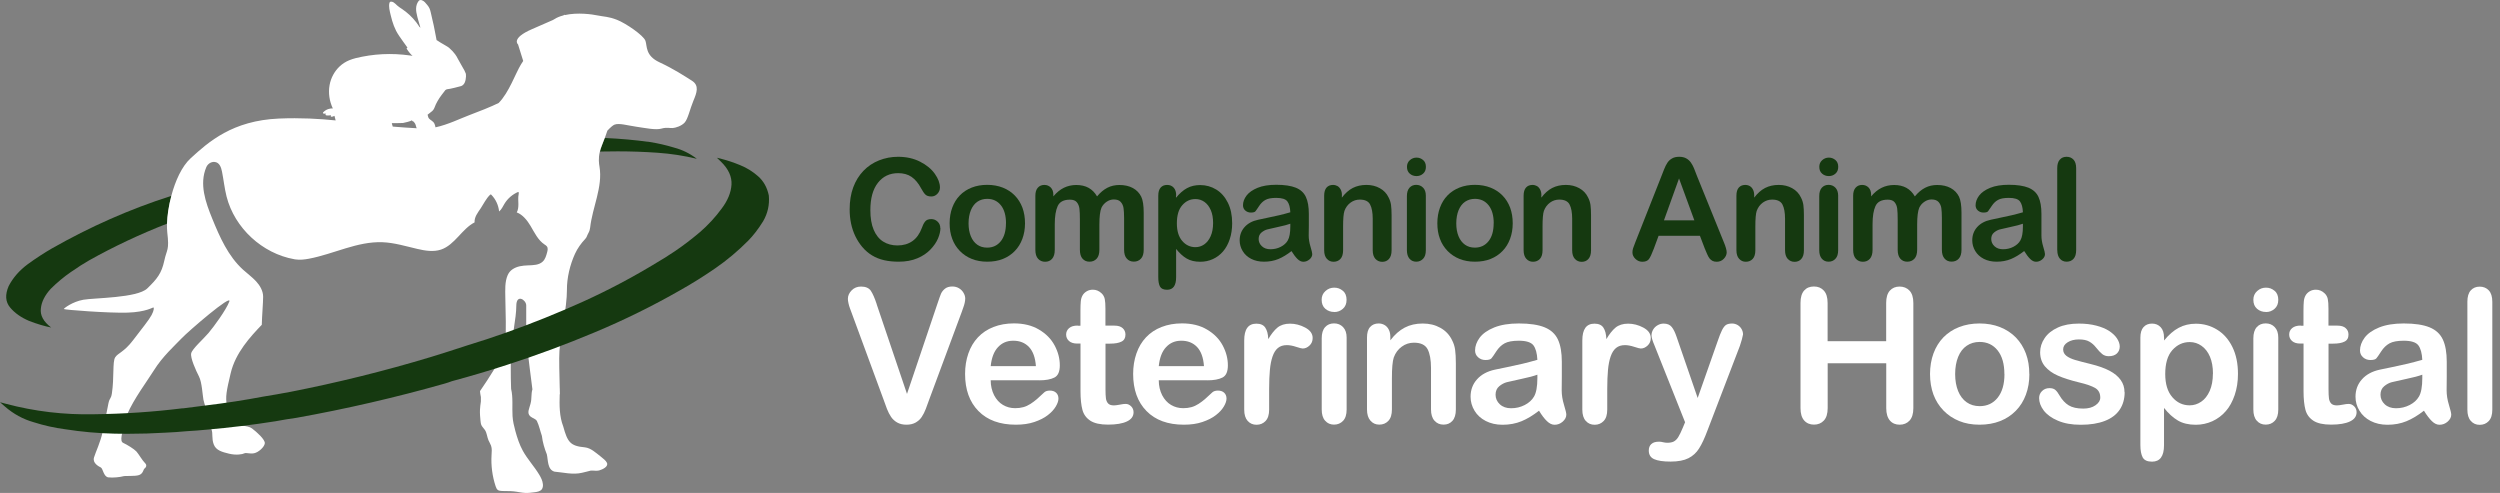
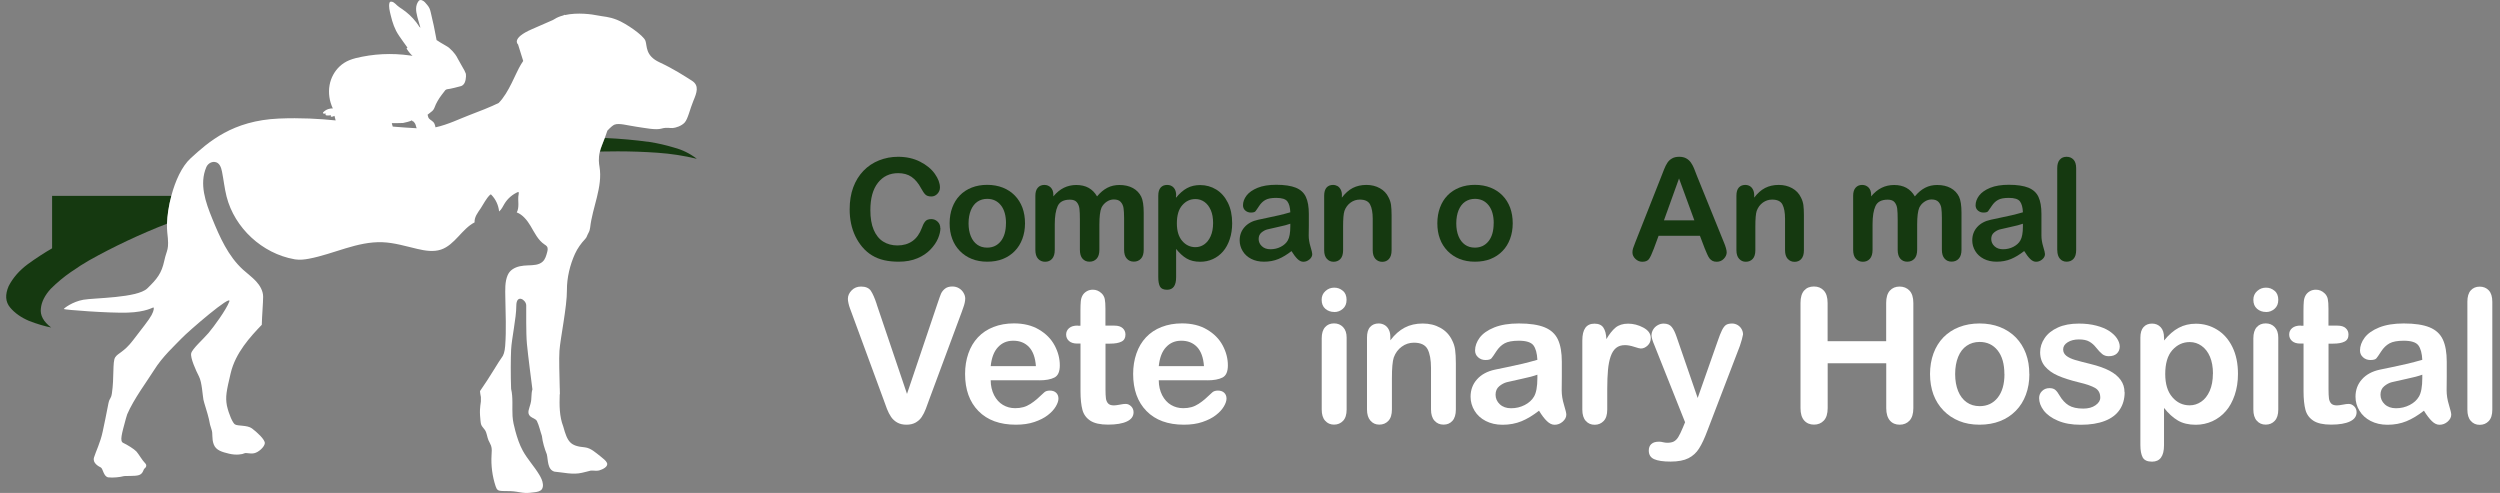
<svg xmlns="http://www.w3.org/2000/svg" width="213" height="42" viewBox="0 0 213 42" fill="none">
  <rect x="0" y="0" width="213" height="42" fill="#808080" stroke="none" />
-   <path d="M4.438 21.157C3.75 21.555 3.06 22.005 2.369 22.506C1.655 23.036 1.11 23.657 0.74 24.371C0.419 25.111 0.462 25.719 0.859 26.195C1.255 26.672 1.8 27.054 2.491 27.347C3.179 27.611 3.802 27.794 4.36 27.904C3.696 27.401 3.405 26.857 3.483 26.276C3.537 25.722 3.815 25.165 4.32 24.61C4.851 24.083 5.417 23.606 6.03 23.184C6.639 22.761 7.157 22.43 7.581 22.191C9.641 21.031 11.988 19.927 14.235 19.055C14.257 18.366 14.381 17.527 14.604 16.687C11.03 17.823 7.645 19.335 4.441 21.157H4.438Z" fill="#153910" />
+   <path d="M4.438 21.157C3.75 21.555 3.06 22.005 2.369 22.506C1.655 23.036 1.11 23.657 0.74 24.371C0.419 25.111 0.462 25.719 0.859 26.195C1.255 26.672 1.8 27.054 2.491 27.347C3.179 27.611 3.802 27.794 4.36 27.904C3.696 27.401 3.405 26.857 3.483 26.276C3.537 25.722 3.815 25.165 4.32 24.61C4.851 24.083 5.417 23.606 6.03 23.184C6.639 22.761 7.157 22.43 7.581 22.191C9.641 21.031 11.988 19.927 14.235 19.055C14.257 18.366 14.381 17.527 14.604 16.687H4.438Z" fill="#153910" />
  <path d="M57.444 12.578C56.74 12.365 56.049 12.206 55.369 12.101C54.085 11.924 52.804 11.811 51.528 11.757C51.439 11.999 51.345 12.244 51.264 12.443C51.197 12.61 51.151 12.763 51.116 12.911C51.617 12.901 52.122 12.895 52.64 12.895C53.778 12.895 54.908 12.936 56.022 13.014C57.16 13.094 58.277 13.264 59.37 13.53C58.787 13.081 58.145 12.763 57.441 12.578H57.444Z" fill="#153910" />
  <path d="M51.531 11.756C51.612 11.538 51.69 11.32 51.749 11.132C51.995 10.868 52.216 10.674 52.354 10.62C52.745 10.467 53.422 10.682 54.204 10.795C54.986 10.909 55.868 11.094 56.343 10.96C56.815 10.825 57.074 10.93 57.319 10.909C57.565 10.887 58.059 10.744 58.336 10.438C58.614 10.131 58.789 9.278 59.075 8.591C59.364 7.905 59.599 7.289 58.951 6.877C58.304 6.468 57.398 5.87 56.187 5.308C54.973 4.743 55.148 3.943 54.994 3.483C54.841 3.02 53.309 1.976 52.567 1.688C51.828 1.4 51.477 1.432 50.932 1.319C50.441 1.217 49.217 1.04 48.124 1.284V1.252C48.124 1.252 48.07 1.276 47.971 1.322C47.903 1.341 47.833 1.36 47.768 1.381C47.517 1.465 47.304 1.578 47.11 1.704C46.66 1.903 46.066 2.164 45.33 2.482C43.504 3.271 44.138 3.787 44.138 3.787L44.577 5.195C44.513 5.294 44.448 5.391 44.388 5.488C43.919 6.25 43.371 7.878 42.489 8.772C41.85 9.092 40.793 9.506 39.93 9.832C39.234 10.093 38.158 10.623 37.103 10.849C37.084 10.747 37.062 10.645 37.019 10.55C36.963 10.429 36.874 10.341 36.763 10.268C36.733 10.249 36.701 10.233 36.677 10.209C36.663 10.195 36.65 10.179 36.634 10.168C36.62 10.16 36.609 10.152 36.596 10.142C36.542 10.098 36.507 10.045 36.485 9.98C36.464 9.915 36.45 9.843 36.431 9.773C36.485 9.732 36.536 9.689 36.59 9.649C36.674 9.584 36.76 9.522 36.839 9.45C36.871 9.418 36.919 9.361 36.944 9.321C37.03 9.181 37.068 9.025 37.138 8.882C37.184 8.788 37.232 8.696 37.284 8.605C37.383 8.424 37.502 8.26 37.623 8.093C37.694 7.999 37.767 7.908 37.839 7.814C37.877 7.768 37.912 7.719 37.947 7.674C37.971 7.641 38.093 7.593 38.133 7.596C38.252 7.606 39.223 7.359 39.296 7.332C39.441 7.278 39.547 7.151 39.606 7.009C39.671 6.85 39.692 6.678 39.703 6.508C39.709 6.379 39.703 6.244 39.625 6.14C39.614 6.105 39.603 6.07 39.587 6.037C39.531 5.916 39.045 5.098 38.983 4.963C38.924 4.832 38.74 4.492 38.255 4.067C38.15 3.976 37.634 3.696 37.505 3.612C37.437 3.569 37.373 3.524 37.305 3.481C37.273 3.459 37.243 3.44 37.211 3.424C37.205 3.424 37.203 3.421 37.197 3.419C37.189 3.37 37.181 3.322 37.17 3.276C37.122 3.028 37.073 2.778 37.025 2.528C36.976 2.278 36.93 2.03 36.865 1.782C36.803 1.537 36.758 1.287 36.696 1.04C36.669 0.927 36.639 0.813 36.59 0.709C36.542 0.601 36.472 0.507 36.396 0.415C36.272 0.262 36.137 0.084 35.943 0.02C35.892 0.003 35.835 -0.007 35.781 0.006C35.725 0.02 35.684 0.06 35.652 0.106C35.59 0.189 35.544 0.283 35.509 0.383C35.439 0.598 35.439 0.827 35.474 1.048C35.517 1.322 35.6 1.594 35.676 1.86C35.722 2.027 35.77 2.197 35.822 2.364C35.795 2.339 35.768 2.315 35.741 2.294C35.657 2.162 35.568 2.035 35.474 1.912C35.126 1.459 34.705 1.066 34.227 0.749C34.095 0.66 33.958 0.577 33.839 0.466C33.739 0.377 33.65 0.273 33.534 0.203C33.421 0.135 33.221 0.084 33.178 0.256C33.138 0.418 33.149 0.598 33.173 0.76C33.197 0.927 33.24 1.093 33.278 1.258C33.319 1.424 33.362 1.594 33.41 1.761C33.497 2.057 33.607 2.348 33.747 2.625C34.017 3.158 34.778 4.089 34.713 4.081C34.667 4.075 34.627 4.118 34.654 4.161C34.735 4.293 34.829 4.417 34.929 4.536C34.996 4.616 35.069 4.692 35.147 4.759C35.072 4.745 34.994 4.735 34.918 4.724C34.727 4.697 34.535 4.675 34.343 4.657C33.955 4.619 33.567 4.603 33.176 4.603C32.396 4.603 31.616 4.681 30.853 4.832C30.484 4.904 30.111 4.988 29.761 5.13C29.461 5.254 29.186 5.426 28.949 5.647C28.496 6.067 28.188 6.643 28.08 7.251C27.959 7.927 28.067 8.624 28.358 9.243C28.226 9.226 28.083 9.256 27.959 9.296C27.797 9.35 27.651 9.45 27.533 9.571C27.5 9.603 27.517 9.668 27.562 9.676C27.619 9.684 27.673 9.687 27.73 9.687H27.789C27.789 9.687 27.786 9.687 27.784 9.692C27.778 9.703 27.765 9.708 27.757 9.716C27.748 9.724 27.743 9.732 27.735 9.743C27.722 9.765 27.73 9.8 27.754 9.81C27.773 9.819 27.794 9.829 27.816 9.832C27.838 9.832 27.862 9.837 27.883 9.837H28.016C28.075 9.837 28.134 9.824 28.194 9.81C28.191 9.835 28.186 9.862 28.18 9.886C28.175 9.918 28.196 9.942 28.229 9.945C28.318 9.95 28.412 9.913 28.496 9.87C28.52 9.993 28.552 10.114 28.59 10.233C28.593 10.241 28.596 10.252 28.601 10.26C27.223 10.12 25.607 10.023 23.767 10.101C19.805 10.271 17.768 12.087 16.242 13.487C15.486 14.178 14.931 15.424 14.596 16.684C14.372 17.521 14.248 18.363 14.227 19.052C14.219 19.327 14.227 19.58 14.251 19.795C14.437 21.364 14.221 21.181 13.995 22.225C13.768 23.272 13.399 23.754 12.546 24.575C11.694 25.396 8.028 25.374 7.103 25.538C6.178 25.702 5.436 26.268 5.436 26.329C5.436 26.391 9.266 26.687 10.869 26.636C12.473 26.585 13.037 26.165 13.08 26.195C13.121 26.224 13.132 26.432 12.916 26.841C12.7 27.25 12.115 27.968 11.332 28.994C10.55 30.019 10.049 30.07 9.811 30.45C9.574 30.829 9.738 32.164 9.533 33.518C9.458 34.01 9.35 33.862 9.242 34.349C9.064 35.289 8.87 36.209 8.748 36.777C8.557 37.692 8.155 38.494 8.009 38.978C7.864 39.463 8.417 39.74 8.595 39.832C8.773 39.923 8.827 40.617 9.226 40.671C9.628 40.725 10.283 40.642 10.483 40.58C10.682 40.518 11.489 40.599 11.848 40.475C12.207 40.351 12.207 39.993 12.312 39.92C12.414 39.848 12.568 39.654 12.352 39.45C12.136 39.245 11.807 38.669 11.621 38.465C11.435 38.26 10.82 37.88 10.499 37.735C10.181 37.593 10.375 36.965 10.726 35.663C10.755 35.553 10.796 35.429 10.836 35.302C11.392 33.994 12.584 32.404 13.121 31.54C13.841 30.38 14.898 29.43 15.478 28.822C16.056 28.213 19.805 24.981 19.535 25.697C19.265 26.413 18.195 27.866 17.755 28.383C17.315 28.9 16.382 29.715 16.29 30.1C16.198 30.485 16.7 31.586 16.954 32.078C17.207 32.571 17.256 33.647 17.331 34.048C17.385 34.331 17.682 35.184 17.798 35.703C17.852 36.034 17.936 36.368 18.019 36.586C18.157 36.947 18.019 37.356 18.211 37.864C18.402 38.373 18.92 38.51 19.522 38.656C20.123 38.801 20.663 38.709 20.816 38.626C20.97 38.542 21.264 38.688 21.642 38.618C22.019 38.548 22.532 38.085 22.562 37.767C22.591 37.45 21.882 36.812 21.472 36.505C21.062 36.198 20.258 36.319 20.013 36.155C19.821 36.029 19.5 35.3 19.333 34.565C19.193 33.792 19.292 33.335 19.654 31.798C20.061 30.062 21.323 28.698 22.305 27.67C22.319 26.948 22.421 25.756 22.419 25.283C22.419 24.785 22.149 24.325 21.812 23.961C21.474 23.598 21.067 23.307 20.7 22.971C19.438 21.819 18.723 20.201 18.081 18.622C17.512 17.225 16.965 15.675 17.577 14.243C17.696 13.969 17.971 13.777 18.27 13.796C18.699 13.826 18.842 14.254 18.915 14.625C19.055 15.33 19.128 16.049 19.303 16.743C19.986 19.426 22.343 21.601 25.07 22.085C25.084 22.085 25.094 22.091 25.105 22.091C25.132 22.096 25.159 22.102 25.189 22.104C25.561 22.158 25.952 22.112 26.322 22.042C28.434 21.644 30.441 20.554 32.59 20.637C33.605 20.678 34.584 20.982 35.571 21.211C36.234 21.364 36.938 21.48 37.58 21.262C38.748 20.866 39.361 19.494 40.434 18.947C40.418 18.735 40.485 18.519 40.583 18.328C40.693 18.116 40.839 17.925 40.971 17.726C41.219 17.346 41.416 16.926 41.74 16.609C41.758 16.587 41.785 16.566 41.815 16.568C41.837 16.571 41.856 16.587 41.872 16.606C42.236 16.98 42.468 17.483 42.522 18.003H42.541C42.74 17.833 42.846 17.583 42.983 17.357C43.255 16.91 43.671 16.552 44.154 16.35C44.218 16.385 44.205 16.479 44.189 16.552C44.13 16.829 44.164 17.112 44.167 17.397C44.167 17.637 44.146 17.892 44.027 18.097C44.531 18.285 44.914 18.767 45.198 19.241C45.54 19.817 45.837 20.46 46.395 20.831C46.471 20.88 46.552 20.928 46.6 21.001C46.7 21.143 46.66 21.337 46.614 21.504C46.538 21.787 46.455 22.083 46.242 22.285C45.923 22.591 45.43 22.594 44.984 22.61C44.515 22.626 44.038 22.68 43.639 22.963C43.469 23.084 43.337 23.253 43.253 23.445C43.005 24.015 43.045 24.701 43.053 25.307C43.072 26.695 43.148 28.095 43.04 29.484C43.002 29.968 42.902 30.288 42.73 30.49C42.565 30.681 41.721 32.148 40.898 33.319C40.904 33.426 40.914 33.534 40.936 33.639C40.949 33.704 40.96 33.766 40.971 33.83C40.971 33.954 40.971 34.078 40.971 34.202C40.938 34.438 40.904 34.672 40.893 34.92C40.879 35.23 40.909 35.539 40.938 35.846C40.952 35.98 40.965 36.12 41.025 36.242C41.098 36.389 41.23 36.502 41.319 36.64C41.486 36.898 41.497 37.227 41.618 37.512C41.686 37.671 41.783 37.813 41.839 37.975C41.926 38.228 41.896 38.499 41.88 38.766C41.826 39.667 41.945 40.58 42.23 41.436C42.271 41.557 42.32 41.683 42.425 41.753C42.503 41.804 42.6 41.818 42.692 41.826C43.048 41.855 43.407 41.826 43.763 41.864C44.097 41.896 44.423 41.985 44.758 41.998C45.033 42.009 45.308 41.971 45.581 41.934C45.794 41.904 46.031 41.861 46.161 41.689C46.252 41.568 46.269 41.406 46.255 41.255C46.228 40.962 46.093 40.69 45.939 40.437C45.516 39.732 44.941 39.127 44.545 38.405C44.254 37.878 44.067 37.299 43.908 36.718C43.795 36.303 43.695 35.883 43.668 35.453C43.622 34.715 43.725 33.86 43.547 33.136C43.501 32.011 43.514 30.471 43.547 29.804C43.587 28.881 43.989 27.107 43.989 26.06C43.989 25.014 44.823 25.538 44.834 26.009C44.844 26.48 44.804 28.337 44.895 29.311C44.987 30.286 45.27 32.452 45.362 33.176C45.241 33.537 45.316 33.994 45.208 34.355L45.198 34.409C45.114 34.772 44.85 35.192 45.19 35.48C45.373 35.636 45.621 35.666 45.742 35.867C45.937 36.263 46.028 36.742 46.169 37.138C46.225 37.665 46.406 38.257 46.589 38.707C46.705 39.188 46.627 40.007 47.239 40.184C47.949 40.243 48.82 40.472 49.597 40.278C49.864 40.23 50.096 40.144 50.336 40.095C50.506 40.077 50.827 40.139 51.037 40.085C51.366 39.988 51.817 39.77 51.725 39.455C51.606 39.207 51.404 39.097 51.191 38.906C50.773 38.583 50.349 38.174 49.84 38.115C48.572 38.002 48.356 37.657 47.989 36.338C47.65 35.466 47.66 34.514 47.687 33.593H47.703C47.703 33.475 47.698 33.348 47.695 33.219V33.13C47.695 33.114 47.695 33.098 47.69 33.082C47.666 31.96 47.617 30.598 47.666 29.885C47.739 28.819 48.313 26.141 48.302 24.704C48.294 23.673 48.564 22.554 48.99 21.622C49.203 21.157 49.508 20.734 49.859 20.36C50.012 20.196 49.983 20.123 50.15 19.819C50.225 19.685 50.263 19.534 50.282 19.381C50.471 17.669 51.366 15.928 51.078 14.205C51.037 13.958 50.962 13.514 51.11 12.914C51.145 12.765 51.191 12.612 51.258 12.445C51.34 12.246 51.434 12.001 51.523 11.759H51.531V11.756ZM33.462 10.785C33.437 10.717 33.416 10.65 33.402 10.583C33.397 10.553 33.391 10.524 33.383 10.494C33.467 10.494 34.257 10.489 34.338 10.478C34.449 10.462 35.023 10.327 35.096 10.244C35.096 10.252 35.096 10.26 35.096 10.268C35.096 10.29 35.212 10.373 35.226 10.349C35.231 10.357 35.239 10.365 35.244 10.373C35.285 10.424 35.328 10.467 35.36 10.524C35.395 10.583 35.417 10.645 35.433 10.712C35.449 10.777 35.466 10.844 35.495 10.906C35.495 10.911 35.503 10.919 35.506 10.927C34.805 10.892 34.246 10.847 33.456 10.785H33.459H33.462Z" fill="white" />
-   <path d="M65.502 16.664V16.65C65.362 15.975 65.054 15.426 64.591 15.018C64.138 14.615 63.621 14.297 63.058 14.069C62.503 13.843 61.994 13.671 61.544 13.557L61.081 13.44L61.431 13.78C62.067 14.397 62.366 15.058 62.323 15.741C62.28 16.413 61.997 17.096 61.483 17.776C60.955 18.499 60.332 19.171 59.637 19.776C58.904 20.394 58.204 20.928 57.55 21.369C56.89 21.812 56.378 22.137 56.022 22.335C53.98 23.584 51.847 24.715 49.676 25.699C47.513 26.676 45.298 27.568 43.09 28.348C41.998 28.737 40.878 29.103 39.763 29.443C38.68 29.8 37.688 30.117 36.735 30.409C32.764 31.609 28.702 32.615 24.659 33.401C23.915 33.541 23.188 33.67 22.493 33.779C20.882 34.085 19.239 34.339 17.604 34.536L15.621 34.788H15.54C13.057 35.096 10.517 35.265 7.992 35.294C5.46 35.351 2.95 35.051 0.531 34.41L0 34.27L0.423 34.639C1.145 35.268 1.966 35.717 2.863 35.971C3.75 36.254 4.644 36.454 5.511 36.566C6.934 36.791 8.372 36.92 9.792 36.949C10.147 36.954 10.506 36.96 10.861 36.96C11.952 36.96 13.038 36.928 14.097 36.863C14.705 36.837 15.322 36.794 15.928 36.737C16.499 36.706 17.062 36.663 17.598 36.608C19.543 36.44 21.52 36.2 23.471 35.891C24.08 35.777 24.683 35.677 25.267 35.597C29.497 34.839 33.734 33.859 37.869 32.687C38.079 32.627 38.295 32.556 38.499 32.478C40.072 32.055 41.654 31.587 43.2 31.084C45.708 30.277 48.232 29.34 50.705 28.3C53.186 27.262 55.632 26.056 57.978 24.713C58.975 24.152 59.974 23.526 60.952 22.852C61.935 22.172 62.87 21.389 63.734 20.52C64.179 20.071 64.61 19.511 65.019 18.851C65.41 18.179 65.574 17.444 65.504 16.661L65.502 16.664Z" fill="#153910" />
  <path d="M80.125 19.419C80.125 19.697 80.055 19.992 79.922 20.31C79.788 20.629 79.574 20.947 79.278 21.254C78.988 21.561 78.616 21.816 78.158 22.006C77.706 22.198 77.177 22.296 76.574 22.296C76.116 22.296 75.704 22.255 75.327 22.169C74.95 22.082 74.613 21.949 74.306 21.763C73.998 21.578 73.72 21.341 73.464 21.04C73.238 20.768 73.041 20.467 72.878 20.131C72.716 19.795 72.594 19.436 72.513 19.054C72.431 18.672 72.391 18.267 72.391 17.838C72.391 17.144 72.49 16.519 72.693 15.969C72.896 15.419 73.186 14.95 73.563 14.556C73.94 14.163 74.387 13.867 74.892 13.665C75.402 13.462 75.942 13.358 76.516 13.358C77.218 13.358 77.845 13.497 78.39 13.775C78.936 14.053 79.359 14.4 79.649 14.811C79.939 15.222 80.084 15.61 80.084 15.975C80.084 16.177 80.015 16.351 79.87 16.507C79.73 16.658 79.556 16.739 79.353 16.739C79.127 16.739 78.959 16.686 78.849 16.582C78.738 16.478 78.611 16.293 78.471 16.032C78.245 15.604 77.972 15.286 77.665 15.071C77.357 14.857 76.974 14.753 76.522 14.753C75.802 14.753 75.228 15.025 74.799 15.575C74.369 16.119 74.155 16.901 74.155 17.902C74.155 18.574 74.248 19.135 74.439 19.581C74.63 20.027 74.897 20.363 75.246 20.582C75.594 20.802 76 20.912 76.464 20.912C76.969 20.912 77.392 20.785 77.746 20.536C78.094 20.287 78.355 19.917 78.535 19.436C78.611 19.21 78.703 19.025 78.814 18.881C78.924 18.736 79.104 18.666 79.347 18.666C79.556 18.666 79.736 18.742 79.887 18.886C80.038 19.031 80.113 19.21 80.113 19.43L80.125 19.419Z" fill="#153910" />
  <path d="M87.331 19.026C87.331 19.506 87.256 19.946 87.105 20.351C86.954 20.756 86.739 21.104 86.455 21.393C86.171 21.683 85.834 21.908 85.44 22.065C85.045 22.221 84.604 22.296 84.111 22.296C83.618 22.296 83.183 22.215 82.794 22.059C82.405 21.903 82.069 21.677 81.779 21.382C81.494 21.086 81.274 20.745 81.129 20.345C80.978 19.946 80.908 19.506 80.908 19.02C80.908 18.534 80.984 18.088 81.135 17.683C81.285 17.277 81.5 16.93 81.779 16.646C82.057 16.357 82.399 16.137 82.794 15.981C83.194 15.824 83.629 15.749 84.111 15.749C84.593 15.749 85.045 15.83 85.44 15.986C85.84 16.143 86.176 16.368 86.461 16.658C86.745 16.947 86.96 17.295 87.111 17.694C87.256 18.093 87.331 18.539 87.331 19.02V19.026ZM85.712 19.026C85.712 18.371 85.567 17.856 85.277 17.491C84.987 17.127 84.598 16.942 84.111 16.942C83.798 16.942 83.519 17.023 83.275 17.185C83.038 17.347 82.852 17.59 82.719 17.908C82.591 18.227 82.521 18.597 82.521 19.026C82.521 19.454 82.585 19.813 82.713 20.125C82.84 20.438 83.026 20.681 83.264 20.849C83.502 21.017 83.78 21.098 84.105 21.098C84.593 21.098 84.981 20.913 85.271 20.548C85.561 20.183 85.707 19.674 85.707 19.026H85.712Z" fill="#153910" />
  <path d="M93.667 19.141V21.283C93.667 21.619 93.591 21.874 93.434 22.042C93.278 22.209 93.081 22.296 92.825 22.296C92.57 22.296 92.384 22.209 92.234 22.042C92.083 21.874 92.007 21.619 92.007 21.283V18.719C92.007 18.314 91.996 18.001 91.967 17.775C91.938 17.549 91.862 17.37 91.74 17.225C91.618 17.081 91.427 17.011 91.16 17.011C90.632 17.011 90.284 17.191 90.116 17.555C89.948 17.92 89.866 18.435 89.866 19.112V21.289C89.866 21.625 89.791 21.874 89.64 22.047C89.489 22.221 89.286 22.302 89.042 22.302C88.799 22.302 88.596 22.215 88.445 22.047C88.288 21.874 88.213 21.625 88.213 21.289V16.681C88.213 16.38 88.282 16.148 88.422 15.992C88.561 15.836 88.746 15.755 88.973 15.755C89.199 15.755 89.379 15.83 89.524 15.975C89.669 16.125 89.745 16.328 89.745 16.583V16.733C90.023 16.397 90.325 16.154 90.644 15.998C90.963 15.842 91.317 15.761 91.706 15.761C92.094 15.761 92.46 15.842 92.75 16.004C93.04 16.166 93.284 16.409 93.469 16.733C93.742 16.403 94.032 16.16 94.345 15.998C94.659 15.836 95.001 15.761 95.378 15.761C95.819 15.761 96.202 15.848 96.521 16.021C96.84 16.195 97.078 16.444 97.235 16.762C97.374 17.052 97.444 17.509 97.444 18.134V21.277C97.444 21.613 97.368 21.868 97.212 22.036C97.055 22.204 96.858 22.291 96.602 22.291C96.347 22.291 96.156 22.204 96.005 22.036C95.848 21.862 95.773 21.613 95.773 21.277V18.568C95.773 18.221 95.755 17.943 95.726 17.735C95.697 17.526 95.616 17.353 95.488 17.208C95.361 17.063 95.163 16.994 94.897 16.994C94.682 16.994 94.485 17.057 94.293 17.185C94.102 17.312 93.951 17.48 93.846 17.694C93.73 17.966 93.667 18.447 93.667 19.136V19.141Z" fill="#153910" />
  <path d="M100.194 16.652V16.849C100.495 16.479 100.815 16.201 101.14 16.027C101.464 15.853 101.836 15.767 102.253 15.767C102.752 15.767 103.205 15.894 103.623 16.148C104.04 16.403 104.371 16.779 104.615 17.272C104.859 17.764 104.98 18.343 104.98 19.02C104.98 19.518 104.911 19.969 104.772 20.386C104.632 20.803 104.441 21.15 104.197 21.428C103.953 21.712 103.663 21.926 103.333 22.076C103.002 22.227 102.642 22.302 102.259 22.302C101.801 22.302 101.412 22.209 101.099 22.024C100.786 21.839 100.49 21.567 100.205 21.208V23.628C100.205 24.334 99.95 24.687 99.434 24.687C99.132 24.687 98.929 24.595 98.83 24.415C98.732 24.23 98.685 23.963 98.685 23.616V16.669C98.685 16.363 98.755 16.131 98.888 15.981C99.022 15.83 99.207 15.755 99.44 15.755C99.672 15.755 99.852 15.83 99.996 15.986C100.142 16.143 100.211 16.363 100.211 16.658H100.194V16.652ZM103.356 18.997C103.356 18.574 103.292 18.209 103.159 17.903C103.025 17.596 102.845 17.364 102.619 17.202C102.387 17.04 102.132 16.959 101.853 16.959C101.406 16.959 101.035 17.133 100.728 17.486C100.42 17.833 100.269 18.348 100.269 19.031C100.269 19.674 100.42 20.172 100.722 20.525C101.023 20.878 101.401 21.058 101.853 21.058C102.12 21.058 102.37 20.982 102.596 20.826C102.822 20.67 103.008 20.438 103.147 20.125C103.286 19.813 103.356 19.442 103.356 18.997Z" fill="#153910" />
  <path d="M110.045 21.387C109.657 21.688 109.28 21.919 108.914 22.07C108.549 22.22 108.142 22.296 107.69 22.296C107.278 22.296 106.912 22.215 106.599 22.053C106.286 21.89 106.042 21.671 105.874 21.387C105.706 21.109 105.619 20.802 105.619 20.478C105.619 20.038 105.758 19.662 106.036 19.349C106.315 19.037 106.698 18.828 107.191 18.724C107.295 18.701 107.545 18.649 107.951 18.562C108.357 18.481 108.705 18.406 108.995 18.336C109.285 18.267 109.599 18.186 109.935 18.087C109.918 17.665 109.831 17.352 109.68 17.155C109.529 16.958 109.216 16.86 108.734 16.86C108.322 16.86 108.015 16.918 107.812 17.034C107.603 17.149 107.429 17.317 107.278 17.549C107.127 17.775 107.028 17.925 106.965 18C106.901 18.076 106.773 18.11 106.57 18.11C106.39 18.11 106.234 18.052 106.1 17.937C105.967 17.821 105.903 17.67 105.903 17.491C105.903 17.207 106.002 16.935 106.205 16.663C106.408 16.397 106.721 16.177 107.144 16.003C107.568 15.829 108.102 15.743 108.734 15.743C109.442 15.743 109.999 15.829 110.405 15.992C110.811 16.16 111.096 16.42 111.264 16.785C111.432 17.149 111.513 17.624 111.513 18.226V19.187C111.513 19.453 111.513 19.743 111.502 20.067C111.502 20.368 111.554 20.686 111.653 21.011C111.751 21.34 111.803 21.549 111.803 21.647C111.803 21.815 111.728 21.966 111.571 22.099C111.415 22.232 111.241 22.302 111.043 22.302C110.875 22.302 110.713 22.226 110.55 22.07C110.388 21.914 110.219 21.688 110.034 21.393H110.045V21.387ZM109.941 19.06C109.703 19.146 109.361 19.239 108.908 19.332C108.456 19.43 108.142 19.5 107.974 19.546C107.8 19.592 107.638 19.679 107.475 19.812C107.319 19.945 107.237 20.125 107.237 20.362C107.237 20.599 107.33 20.814 107.516 20.982C107.701 21.155 107.945 21.236 108.241 21.236C108.56 21.236 108.856 21.167 109.123 21.028C109.39 20.889 109.593 20.709 109.715 20.49C109.86 20.246 109.935 19.847 109.935 19.285V19.054H109.941V19.06Z" fill="#153910" />
  <path d="M114.327 16.641V16.837C114.612 16.461 114.919 16.189 115.256 16.015C115.592 15.842 115.981 15.755 116.416 15.755C116.851 15.755 117.223 15.848 117.559 16.033C117.896 16.218 118.145 16.479 118.307 16.82C118.412 17.017 118.482 17.231 118.516 17.457C118.545 17.683 118.563 17.978 118.563 18.331V21.33C118.563 21.654 118.487 21.897 118.342 22.059C118.197 22.227 118 22.308 117.768 22.308C117.536 22.308 117.333 22.221 117.182 22.053C117.031 21.885 116.956 21.642 116.956 21.33V18.643C116.956 18.111 116.88 17.706 116.735 17.428C116.59 17.144 116.294 17.005 115.853 17.005C115.563 17.005 115.302 17.092 115.07 17.26C114.832 17.434 114.658 17.665 114.548 17.966C114.467 18.204 114.432 18.655 114.432 19.309V21.324C114.432 21.648 114.356 21.897 114.206 22.059C114.055 22.221 113.857 22.302 113.62 22.302C113.382 22.302 113.196 22.215 113.045 22.047C112.894 21.88 112.819 21.636 112.819 21.324V16.669C112.819 16.363 112.889 16.131 113.022 15.981C113.155 15.83 113.341 15.755 113.573 15.755C113.712 15.755 113.84 15.79 113.956 15.853C114.072 15.923 114.159 16.021 114.229 16.154C114.298 16.288 114.333 16.45 114.333 16.646H114.327V16.641Z" fill="#153910" />
-   <path d="M120.686 15.002C120.46 15.002 120.269 14.933 120.112 14.794C119.949 14.655 119.874 14.464 119.874 14.209C119.874 13.983 119.955 13.792 120.118 13.648C120.28 13.503 120.472 13.428 120.686 13.428C120.901 13.428 121.081 13.497 121.243 13.63C121.406 13.764 121.487 13.96 121.487 14.215C121.487 14.47 121.406 14.655 121.249 14.794C121.092 14.933 120.907 15.002 120.686 15.002ZM121.481 16.664V21.318C121.481 21.642 121.406 21.885 121.249 22.047C121.092 22.209 120.901 22.296 120.663 22.296C120.425 22.296 120.234 22.209 120.089 22.042C119.944 21.874 119.868 21.631 119.868 21.318V16.71C119.868 16.392 119.944 16.154 120.089 15.992C120.24 15.83 120.431 15.749 120.663 15.749C120.895 15.749 121.092 15.83 121.249 15.992C121.406 16.154 121.481 16.38 121.481 16.664Z" fill="#153910" />
  <path d="M128.884 19.026C128.884 19.506 128.809 19.946 128.658 20.351C128.507 20.756 128.293 21.104 128.008 21.393C127.724 21.683 127.387 21.908 126.993 22.065C126.598 22.221 126.157 22.296 125.664 22.296C125.171 22.296 124.736 22.215 124.347 22.059C123.959 21.903 123.622 21.677 123.332 21.382C123.048 21.086 122.827 20.745 122.682 20.345C122.531 19.946 122.462 19.506 122.462 19.02C122.462 18.534 122.537 18.088 122.688 17.683C122.839 17.277 123.053 16.93 123.332 16.646C123.61 16.357 123.953 16.137 124.347 15.981C124.748 15.824 125.183 15.749 125.664 15.749C126.146 15.749 126.598 15.83 126.993 15.986C127.393 16.143 127.73 16.368 128.014 16.658C128.298 16.947 128.513 17.295 128.664 17.694C128.809 18.093 128.884 18.539 128.884 19.02V19.026ZM127.266 19.026C127.266 18.371 127.121 17.856 126.83 17.491C126.54 17.127 126.152 16.942 125.664 16.942C125.351 16.942 125.073 17.023 124.829 17.185C124.591 17.347 124.405 17.59 124.272 17.908C124.144 18.227 124.075 18.597 124.075 19.026C124.075 19.454 124.138 19.813 124.266 20.125C124.394 20.438 124.579 20.681 124.817 20.849C125.055 21.017 125.334 21.098 125.658 21.098C126.146 21.098 126.535 20.913 126.825 20.548C127.115 20.183 127.26 19.674 127.26 19.026H127.266Z" fill="#153910" />
-   <path d="M131.321 16.641V16.837C131.605 16.461 131.913 16.189 132.249 16.015C132.586 15.842 132.975 15.755 133.41 15.755C133.845 15.755 134.216 15.848 134.553 16.033C134.889 16.218 135.139 16.479 135.301 16.82C135.406 17.017 135.475 17.231 135.51 17.457C135.539 17.683 135.556 17.978 135.556 18.331V21.33C135.556 21.654 135.481 21.897 135.336 22.059C135.191 22.227 134.994 22.308 134.762 22.308C134.529 22.308 134.326 22.221 134.176 22.053C134.025 21.885 133.949 21.642 133.949 21.33V18.643C133.949 18.111 133.874 17.706 133.729 17.428C133.584 17.144 133.288 17.005 132.847 17.005C132.557 17.005 132.296 17.092 132.064 17.26C131.826 17.434 131.652 17.665 131.541 17.966C131.46 18.204 131.425 18.655 131.425 19.309V21.324C131.425 21.648 131.35 21.897 131.199 22.059C131.048 22.221 130.851 22.302 130.613 22.302C130.375 22.302 130.19 22.215 130.039 22.047C129.888 21.88 129.812 21.636 129.812 21.324V16.669C129.812 16.363 129.882 16.131 130.016 15.981C130.149 15.83 130.335 15.755 130.567 15.755C130.706 15.755 130.834 15.79 130.95 15.853C131.066 15.923 131.153 16.021 131.222 16.154C131.292 16.288 131.327 16.45 131.327 16.646H131.321V16.641Z" fill="#153910" />
  <path d="M145.246 21.173L144.834 20.09H141.312L140.9 21.202C140.738 21.636 140.598 21.925 140.488 22.076C140.372 22.227 140.186 22.302 139.925 22.302C139.705 22.302 139.508 22.221 139.339 22.059C139.171 21.896 139.084 21.717 139.084 21.509C139.084 21.393 139.101 21.271 139.142 21.144C139.183 21.017 139.247 20.843 139.339 20.617L141.556 15.002C141.619 14.84 141.695 14.649 141.782 14.423C141.869 14.197 141.968 14.012 142.066 13.861C142.165 13.711 142.298 13.589 142.461 13.497C142.623 13.404 142.826 13.358 143.064 13.358C143.302 13.358 143.511 13.404 143.673 13.497C143.836 13.589 143.969 13.711 144.068 13.856C144.167 14.001 144.254 14.157 144.323 14.325C144.393 14.492 144.48 14.713 144.584 14.996L146.847 20.577C147.027 20.999 147.114 21.312 147.114 21.503C147.114 21.694 147.027 21.885 146.864 22.053C146.702 22.221 146.493 22.302 146.261 22.302C146.122 22.302 146.006 22.279 145.907 22.227C145.808 22.174 145.727 22.111 145.658 22.024C145.588 21.937 145.518 21.81 145.443 21.636C145.368 21.462 145.298 21.306 145.246 21.173ZM141.77 18.77H144.358L143.053 15.205L141.77 18.77Z" fill="#153910" />
  <path d="M149.458 16.641V16.837C149.742 16.461 150.05 16.189 150.386 16.015C150.723 15.842 151.111 15.755 151.546 15.755C151.982 15.755 152.353 15.848 152.689 16.033C153.026 16.218 153.275 16.479 153.438 16.82C153.542 17.017 153.612 17.231 153.647 17.457C153.676 17.683 153.693 17.978 153.693 18.331V21.33C153.693 21.654 153.618 21.897 153.473 22.059C153.328 22.227 153.13 22.308 152.898 22.308C152.666 22.308 152.463 22.221 152.312 22.053C152.161 21.885 152.086 21.642 152.086 21.33V18.643C152.086 18.111 152.011 17.706 151.866 17.428C151.72 17.144 151.425 17.005 150.984 17.005C150.694 17.005 150.432 17.092 150.195 17.26C149.957 17.434 149.783 17.665 149.672 17.966C149.591 18.204 149.556 18.655 149.556 19.309V21.324C149.556 21.648 149.481 21.897 149.33 22.059C149.179 22.221 148.982 22.302 148.744 22.302C148.506 22.302 148.321 22.215 148.17 22.047C148.019 21.88 147.943 21.636 147.943 21.324V16.669C147.943 16.363 148.013 16.131 148.146 15.981C148.28 15.83 148.466 15.755 148.698 15.755C148.837 15.755 148.97 15.79 149.081 15.853C149.197 15.923 149.289 16.021 149.353 16.154C149.423 16.288 149.458 16.45 149.458 16.646V16.641Z" fill="#153910" />
-   <path d="M155.817 15.002C155.59 15.002 155.399 14.933 155.242 14.794C155.08 14.655 155.004 14.464 155.004 14.209C155.004 13.983 155.086 13.792 155.248 13.648C155.41 13.503 155.602 13.428 155.817 13.428C156.031 13.428 156.211 13.497 156.374 13.63C156.536 13.764 156.617 13.96 156.617 14.215C156.617 14.47 156.536 14.655 156.379 14.794C156.223 14.933 156.037 15.002 155.817 15.002ZM156.611 16.664V21.318C156.611 21.642 156.536 21.885 156.379 22.047C156.223 22.215 156.031 22.296 155.793 22.296C155.556 22.296 155.364 22.209 155.219 22.042C155.074 21.874 154.999 21.631 154.999 21.318V16.71C154.999 16.392 155.074 16.154 155.219 15.992C155.37 15.83 155.561 15.749 155.793 15.749C156.025 15.749 156.223 15.83 156.379 15.992C156.53 16.154 156.611 16.38 156.611 16.664Z" fill="#153910" />
  <path d="M163.342 19.141V21.283C163.342 21.619 163.266 21.874 163.11 22.042C162.953 22.209 162.756 22.296 162.501 22.296C162.245 22.296 162.06 22.209 161.909 22.042C161.758 21.874 161.683 21.619 161.683 21.283V18.719C161.683 18.314 161.671 18.001 161.642 17.775C161.613 17.549 161.537 17.37 161.416 17.225C161.294 17.081 161.102 17.011 160.835 17.011C160.307 17.011 159.959 17.191 159.791 17.555C159.623 17.92 159.542 18.435 159.542 19.112V21.289C159.542 21.625 159.466 21.874 159.315 22.047C159.164 22.221 158.961 22.302 158.718 22.302C158.474 22.302 158.271 22.215 158.12 22.047C157.963 21.874 157.888 21.625 157.888 21.289V16.681C157.888 16.38 157.958 16.148 158.097 15.992C158.236 15.836 158.422 15.755 158.648 15.755C158.874 15.755 159.054 15.83 159.199 15.975C159.344 16.125 159.42 16.328 159.42 16.583V16.733C159.698 16.397 160 16.154 160.319 15.998C160.638 15.842 160.992 15.761 161.381 15.761C161.77 15.761 162.135 15.842 162.425 16.004C162.715 16.166 162.959 16.409 163.145 16.733C163.417 16.403 163.707 16.16 164.021 15.998C164.334 15.836 164.676 15.761 165.053 15.761C165.494 15.761 165.877 15.848 166.196 16.021C166.516 16.195 166.753 16.444 166.91 16.762C167.049 17.052 167.119 17.509 167.119 18.134V21.277C167.119 21.613 167.043 21.868 166.887 22.036C166.736 22.204 166.533 22.291 166.278 22.291C166.022 22.291 165.831 22.204 165.68 22.036C165.523 21.862 165.448 21.613 165.448 21.277V18.568C165.448 18.221 165.431 17.943 165.402 17.735C165.373 17.526 165.291 17.353 165.164 17.208C165.036 17.069 164.839 16.994 164.572 16.994C164.357 16.994 164.16 17.057 163.968 17.185C163.777 17.312 163.626 17.48 163.522 17.694C163.406 17.966 163.342 18.447 163.342 19.136V19.141Z" fill="#153910" />
  <path d="M172.463 21.387C172.074 21.688 171.697 21.919 171.331 22.07C170.966 22.22 170.56 22.296 170.107 22.296C169.695 22.296 169.33 22.215 169.016 22.053C168.703 21.89 168.459 21.671 168.291 21.387C168.123 21.109 168.036 20.802 168.036 20.478C168.036 20.038 168.175 19.662 168.453 19.349C168.732 19.037 169.121 18.828 169.608 18.724C169.712 18.701 169.962 18.649 170.368 18.562C170.774 18.481 171.122 18.406 171.412 18.336C171.703 18.267 172.016 18.186 172.352 18.087C172.335 17.665 172.248 17.352 172.097 17.155C171.946 16.958 171.633 16.86 171.151 16.86C170.739 16.86 170.432 16.918 170.229 17.034C170.02 17.149 169.846 17.317 169.695 17.549C169.544 17.775 169.44 17.925 169.382 18C169.324 18.076 169.19 18.11 168.987 18.11C168.807 18.11 168.651 18.052 168.517 17.937C168.384 17.821 168.32 17.67 168.32 17.491C168.32 17.207 168.419 16.935 168.622 16.663C168.825 16.397 169.138 16.177 169.562 16.003C169.985 15.829 170.519 15.743 171.151 15.743C171.859 15.743 172.416 15.829 172.822 15.992C173.228 16.16 173.513 16.42 173.681 16.785C173.849 17.149 173.93 17.624 173.93 18.226V19.187C173.93 19.453 173.93 19.743 173.93 20.067C173.93 20.368 173.983 20.686 174.081 21.011C174.18 21.34 174.232 21.549 174.232 21.647C174.232 21.815 174.157 21.966 174 22.099C173.843 22.232 173.669 22.302 173.472 22.302C173.304 22.302 173.141 22.226 172.979 22.07C172.817 21.914 172.648 21.688 172.463 21.393V21.387ZM172.358 19.06C172.12 19.146 171.778 19.239 171.325 19.332C170.873 19.43 170.56 19.5 170.391 19.546C170.217 19.592 170.055 19.679 169.892 19.812C169.73 19.945 169.654 20.125 169.654 20.362C169.654 20.599 169.747 20.814 169.933 20.982C170.119 21.155 170.362 21.236 170.658 21.236C170.977 21.236 171.273 21.167 171.54 21.028C171.807 20.889 172.01 20.709 172.132 20.49C172.277 20.246 172.352 19.847 172.352 19.285V19.054L172.358 19.06Z" fill="#153910" />
  <path d="M175.276 21.318V14.336C175.276 14.012 175.346 13.769 175.491 13.607C175.636 13.439 175.827 13.358 176.071 13.358C176.315 13.358 176.512 13.439 176.663 13.601C176.814 13.763 176.889 14.006 176.889 14.336V21.318C176.889 21.642 176.814 21.891 176.663 22.053C176.512 22.215 176.315 22.296 176.077 22.296C175.839 22.296 175.648 22.209 175.503 22.041C175.357 21.873 175.282 21.63 175.282 21.318H175.276Z" fill="#153910" />
  <path d="M74.694 25.926L77.276 33.561L79.87 25.874C80.003 25.468 80.107 25.191 80.171 25.029C80.241 24.872 80.351 24.728 80.508 24.6C80.664 24.473 80.873 24.409 81.146 24.409C81.343 24.409 81.529 24.456 81.697 24.554C81.865 24.652 81.999 24.785 82.092 24.948C82.19 25.11 82.237 25.277 82.237 25.44C82.237 25.555 82.219 25.677 82.19 25.81C82.161 25.943 82.121 26.071 82.074 26.198C82.028 26.325 81.981 26.453 81.935 26.592L79.173 34.03C79.075 34.314 78.976 34.586 78.877 34.841C78.779 35.096 78.663 35.321 78.535 35.518C78.407 35.715 78.233 35.871 78.019 35.998C77.804 36.12 77.543 36.184 77.23 36.184C76.916 36.184 76.655 36.12 76.441 35.998C76.226 35.877 76.052 35.715 75.918 35.518C75.785 35.321 75.669 35.09 75.57 34.841C75.472 34.586 75.373 34.32 75.274 34.03L72.559 26.655C72.513 26.522 72.466 26.389 72.414 26.262C72.368 26.134 72.321 25.995 72.292 25.845C72.257 25.694 72.24 25.567 72.24 25.463C72.24 25.197 72.344 24.959 72.559 24.739C72.774 24.519 73.041 24.415 73.36 24.415C73.754 24.415 74.033 24.537 74.195 24.774C74.358 25.017 74.526 25.399 74.7 25.926H74.694Z" fill="white" />
  <path d="M88.561 32.398H84.407C84.407 32.879 84.511 33.301 84.697 33.672C84.888 34.036 85.138 34.314 85.451 34.499C85.764 34.685 86.112 34.777 86.49 34.777C86.745 34.777 86.977 34.748 87.186 34.69C87.395 34.633 87.598 34.54 87.795 34.413C87.992 34.285 88.172 34.152 88.341 34.007C88.509 33.863 88.723 33.666 88.984 33.417C89.095 33.324 89.251 33.278 89.449 33.278C89.669 33.278 89.843 33.336 89.977 33.457C90.11 33.579 90.18 33.747 90.18 33.961C90.18 34.152 90.104 34.378 89.953 34.633C89.803 34.887 89.576 35.136 89.275 35.368C88.973 35.605 88.59 35.796 88.132 35.952C87.673 36.109 87.145 36.184 86.548 36.184C85.184 36.184 84.123 35.796 83.362 35.02C82.602 34.245 82.225 33.191 82.225 31.86C82.225 31.235 82.318 30.65 82.504 30.117C82.689 29.579 82.962 29.122 83.322 28.739C83.681 28.357 84.123 28.062 84.645 27.86C85.167 27.657 85.747 27.553 86.385 27.553C87.215 27.553 87.928 27.726 88.52 28.079C89.112 28.427 89.559 28.878 89.855 29.434C90.151 29.99 90.296 30.551 90.296 31.13C90.296 31.663 90.145 32.01 89.837 32.166C89.53 32.323 89.1 32.404 88.543 32.404H88.561V32.398ZM84.407 31.194H88.259C88.207 30.47 88.01 29.926 87.673 29.567C87.331 29.208 86.884 29.029 86.333 29.029C85.782 29.029 85.37 29.214 85.028 29.579C84.685 29.944 84.482 30.482 84.407 31.2V31.194Z" fill="white" />
  <path d="M91.822 27.75H92.054V26.476C92.054 26.135 92.065 25.868 92.083 25.672C92.1 25.48 92.152 25.313 92.234 25.168C92.315 25.023 92.437 24.907 92.593 24.815C92.75 24.722 92.924 24.682 93.115 24.682C93.382 24.682 93.632 24.78 93.846 24.983C93.992 25.116 94.084 25.284 94.125 25.475C94.166 25.666 94.183 25.944 94.183 26.302V27.744H94.96C95.262 27.744 95.488 27.813 95.651 27.958C95.808 28.103 95.889 28.282 95.889 28.508C95.889 28.792 95.778 28.994 95.552 29.104C95.326 29.22 95.001 29.278 94.583 29.278H94.189V33.174C94.189 33.504 94.2 33.759 94.224 33.938C94.247 34.117 94.311 34.262 94.409 34.372C94.508 34.482 94.676 34.54 94.902 34.54C95.024 34.54 95.192 34.517 95.407 34.476C95.622 34.43 95.784 34.413 95.906 34.413C96.08 34.413 96.231 34.482 96.37 34.615C96.51 34.754 96.579 34.922 96.579 35.125C96.579 35.466 96.394 35.727 96.016 35.906C95.639 36.086 95.106 36.178 94.403 36.178C93.742 36.178 93.237 36.068 92.895 35.843C92.553 35.617 92.326 35.31 92.222 34.916C92.118 34.523 92.059 33.996 92.059 33.342V29.272H91.781C91.474 29.272 91.241 29.197 91.079 29.052C90.916 28.907 90.835 28.722 90.835 28.502C90.835 28.282 90.922 28.097 91.091 27.952C91.259 27.808 91.502 27.738 91.827 27.738V27.75H91.822Z" fill="white" />
  <path d="M102.88 32.398H98.726C98.726 32.879 98.83 33.301 99.016 33.672C99.207 34.036 99.457 34.314 99.77 34.499C100.083 34.685 100.432 34.777 100.809 34.777C101.064 34.777 101.296 34.748 101.505 34.69C101.714 34.633 101.917 34.54 102.114 34.413C102.311 34.285 102.491 34.152 102.659 34.007C102.828 33.863 103.042 33.666 103.303 33.417C103.414 33.324 103.57 33.278 103.768 33.278C103.988 33.278 104.162 33.336 104.296 33.457C104.429 33.579 104.499 33.747 104.499 33.961C104.499 34.152 104.423 34.378 104.272 34.633C104.122 34.887 103.895 35.136 103.594 35.368C103.292 35.605 102.909 35.796 102.451 35.952C101.992 36.109 101.464 36.184 100.867 36.184C99.503 36.184 98.441 35.796 97.681 35.02C96.921 34.245 96.544 33.191 96.544 31.86C96.544 31.235 96.637 30.65 96.823 30.117C97.008 29.579 97.281 29.122 97.641 28.739C98.001 28.357 98.441 28.062 98.964 27.86C99.486 27.657 100.066 27.553 100.704 27.553C101.534 27.553 102.248 27.726 102.839 28.079C103.431 28.427 103.878 28.878 104.174 29.434C104.47 29.99 104.615 30.551 104.615 31.13C104.615 31.663 104.464 32.01 104.156 32.166C103.849 32.323 103.419 32.404 102.863 32.404H102.88V32.398ZM98.726 31.194H102.578C102.526 30.47 102.329 29.926 101.992 29.567C101.65 29.208 101.203 29.029 100.652 29.029C100.101 29.029 99.689 29.214 99.347 29.579C99.004 29.944 98.801 30.482 98.726 31.2V31.194Z" fill="white" />
-   <path d="M108.131 33.127V34.899C108.131 35.327 108.032 35.651 107.829 35.865C107.626 36.08 107.371 36.19 107.057 36.19C106.744 36.19 106.501 36.08 106.303 35.865C106.106 35.645 106.007 35.327 106.007 34.904V29.006C106.007 28.05 106.35 27.576 107.04 27.576C107.394 27.576 107.649 27.686 107.8 27.911C107.951 28.137 108.044 28.461 108.055 28.895C108.311 28.461 108.572 28.131 108.839 27.911C109.106 27.692 109.465 27.576 109.906 27.576C110.347 27.576 110.788 27.686 111.206 27.911C111.624 28.137 111.838 28.427 111.838 28.797C111.838 29.058 111.751 29.272 111.571 29.44C111.392 29.608 111.2 29.694 110.991 29.694C110.916 29.694 110.724 29.648 110.428 29.55C110.133 29.451 109.866 29.405 109.639 29.405C109.326 29.405 109.077 29.486 108.879 29.648C108.682 29.81 108.531 30.053 108.421 30.372C108.311 30.69 108.235 31.072 108.195 31.518C108.154 31.958 108.131 32.502 108.131 33.139V33.127Z" fill="white" />
  <path d="M113.677 26.58C113.381 26.58 113.126 26.488 112.917 26.308C112.708 26.129 112.604 25.868 112.604 25.538C112.604 25.237 112.714 24.988 112.929 24.797C113.143 24.6 113.393 24.508 113.677 24.508C113.962 24.508 114.194 24.595 114.408 24.774C114.623 24.948 114.727 25.208 114.727 25.544C114.727 25.88 114.623 26.123 114.414 26.308C114.205 26.493 113.962 26.586 113.677 26.586V26.58ZM114.733 28.768V34.893C114.733 35.316 114.635 35.64 114.431 35.854C114.228 36.068 113.973 36.178 113.66 36.178C113.347 36.178 113.097 36.068 112.9 35.843C112.703 35.623 112.61 35.304 112.61 34.887V28.82C112.61 28.404 112.708 28.085 112.9 27.871C113.091 27.657 113.347 27.553 113.66 27.553C113.973 27.553 114.228 27.657 114.431 27.871C114.635 28.085 114.733 28.381 114.733 28.757V28.768Z" fill="white" />
  <path d="M118.458 28.739V28.994C118.829 28.502 119.241 28.143 119.682 27.912C120.123 27.68 120.634 27.564 121.214 27.564C121.794 27.564 122.276 27.686 122.717 27.929C123.158 28.172 123.488 28.52 123.703 28.959C123.842 29.22 123.935 29.498 123.976 29.799C124.016 30.1 124.039 30.482 124.039 30.951V34.893C124.039 35.316 123.941 35.64 123.749 35.854C123.552 36.074 123.303 36.178 122.989 36.178C122.676 36.178 122.415 36.068 122.218 35.843C122.02 35.623 121.922 35.304 121.922 34.887V31.356C121.922 30.656 121.823 30.123 121.632 29.753C121.434 29.382 121.051 29.197 120.465 29.197C120.088 29.197 119.74 29.307 119.433 29.533C119.119 29.758 118.893 30.065 118.748 30.459C118.644 30.777 118.591 31.362 118.591 32.23V34.887C118.591 35.316 118.493 35.64 118.29 35.854C118.093 36.068 117.831 36.178 117.518 36.178C117.205 36.178 116.961 36.068 116.764 35.843C116.567 35.623 116.468 35.304 116.468 34.887V28.763C116.468 28.358 116.555 28.056 116.735 27.86C116.909 27.663 117.153 27.559 117.46 27.559C117.646 27.559 117.814 27.605 117.965 27.692C118.116 27.779 118.238 27.912 118.325 28.085C118.417 28.259 118.458 28.479 118.458 28.728V28.739Z" fill="white" />
  <path d="M131.124 34.992C130.607 35.391 130.114 35.692 129.633 35.889C129.151 36.086 128.612 36.19 128.02 36.19C127.474 36.19 126.999 36.08 126.581 35.866C126.169 35.651 125.85 35.362 125.629 34.992C125.409 34.627 125.293 34.227 125.293 33.799C125.293 33.22 125.479 32.722 125.844 32.317C126.21 31.906 126.72 31.634 127.364 31.495C127.498 31.466 127.834 31.397 128.368 31.287C128.902 31.177 129.36 31.078 129.743 30.986C130.126 30.893 130.538 30.783 130.985 30.656C130.956 30.094 130.845 29.689 130.648 29.423C130.451 29.162 130.033 29.029 129.406 29.029C128.867 29.029 128.461 29.104 128.188 29.255C127.915 29.405 127.683 29.631 127.486 29.932C127.295 30.233 127.155 30.43 127.074 30.528C126.993 30.627 126.819 30.673 126.558 30.673C126.32 30.673 126.111 30.598 125.937 30.442C125.763 30.291 125.676 30.094 125.676 29.857C125.676 29.486 125.809 29.122 126.07 28.768C126.337 28.415 126.749 28.126 127.306 27.9C127.869 27.674 128.565 27.559 129.401 27.559C130.335 27.559 131.066 27.669 131.605 27.889C132.139 28.108 132.516 28.456 132.737 28.931C132.957 29.405 133.067 30.036 133.067 30.823V32.091C133.067 32.439 133.062 32.827 133.056 33.249C133.056 33.648 133.12 34.065 133.253 34.494C133.387 34.928 133.45 35.206 133.45 35.327C133.45 35.547 133.346 35.744 133.143 35.923C132.94 36.103 132.708 36.19 132.447 36.19C132.226 36.19 132.012 36.086 131.803 35.883C131.588 35.68 131.362 35.385 131.124 34.992ZM130.985 31.923C130.671 32.039 130.219 32.161 129.627 32.282C129.035 32.41 128.623 32.502 128.391 32.56C128.165 32.618 127.944 32.734 127.735 32.907C127.527 33.081 127.422 33.324 127.422 33.631C127.422 33.938 127.544 34.227 127.788 34.447C128.031 34.673 128.351 34.783 128.745 34.783C129.163 34.783 129.551 34.691 129.911 34.505C130.265 34.32 130.526 34.083 130.694 33.793C130.886 33.475 130.985 32.942 130.985 32.207V31.906V31.923Z" fill="white" />
  <path d="M136.937 33.127V34.899C136.937 35.327 136.839 35.651 136.636 35.865C136.433 36.08 136.177 36.19 135.864 36.19C135.551 36.19 135.307 36.08 135.11 35.865C134.912 35.645 134.814 35.327 134.814 34.904V29.006C134.814 28.05 135.156 27.576 135.847 27.576C136.201 27.576 136.456 27.686 136.607 27.911C136.757 28.137 136.85 28.461 136.862 28.895C137.117 28.461 137.378 28.131 137.645 27.911C137.912 27.692 138.272 27.576 138.713 27.576C139.154 27.576 139.595 27.686 140.012 27.911C140.43 28.137 140.645 28.427 140.645 28.797C140.645 29.058 140.558 29.272 140.378 29.44C140.198 29.608 140.007 29.694 139.798 29.694C139.722 29.694 139.531 29.648 139.235 29.55C138.939 29.451 138.672 29.405 138.446 29.405C138.133 29.405 137.883 29.486 137.686 29.648C137.489 29.81 137.338 30.053 137.227 30.372C137.117 30.69 137.042 31.072 137.001 31.518C136.961 31.958 136.937 32.502 136.937 33.139V33.127Z" fill="white" />
  <path d="M143.372 36.45L143.569 35.975L140.952 29.405C140.79 29.029 140.709 28.751 140.709 28.583C140.709 28.403 140.755 28.235 140.848 28.079C140.941 27.923 141.068 27.801 141.231 27.709C141.393 27.616 141.561 27.57 141.741 27.57C142.049 27.57 142.281 27.668 142.432 27.859C142.588 28.05 142.722 28.334 142.844 28.693L144.642 33.909L146.348 29.058C146.481 28.664 146.603 28.357 146.714 28.131C146.824 27.911 146.94 27.761 147.062 27.68C147.183 27.605 147.358 27.564 147.578 27.564C147.74 27.564 147.891 27.605 148.042 27.691C148.187 27.778 148.303 27.894 148.384 28.039C148.466 28.183 148.506 28.334 148.506 28.496C148.483 28.594 148.454 28.733 148.408 28.919C148.361 29.098 148.303 29.283 148.239 29.468L145.466 36.705C145.228 37.341 144.996 37.839 144.764 38.204C144.538 38.569 144.236 38.846 143.859 39.038C143.482 39.229 142.977 39.327 142.339 39.327C141.701 39.327 141.248 39.258 140.941 39.124C140.633 38.991 140.476 38.742 140.476 38.389C140.476 38.146 140.552 37.955 140.697 37.828C140.842 37.694 141.062 37.631 141.353 37.631C141.469 37.631 141.579 37.648 141.689 37.677C141.823 37.706 141.939 37.724 142.037 37.724C142.281 37.724 142.472 37.689 142.612 37.614C142.751 37.538 142.878 37.417 142.989 37.237C143.099 37.058 143.227 36.797 143.372 36.45Z" fill="white" />
  <path d="M155.712 25.81V29.069H160.702V25.81C160.702 25.347 160.806 24.994 161.015 24.762C161.224 24.531 161.502 24.415 161.845 24.415C162.187 24.415 162.471 24.531 162.692 24.762C162.906 24.994 163.017 25.341 163.017 25.816V34.783C163.017 35.252 162.906 35.605 162.692 35.836C162.477 36.068 162.193 36.184 161.851 36.184C161.508 36.184 161.224 36.068 161.021 35.831C160.818 35.593 160.708 35.246 160.708 34.777V30.951H155.718V34.777C155.718 35.246 155.608 35.599 155.393 35.831C155.178 36.062 154.894 36.178 154.552 36.178C154.209 36.178 153.925 36.062 153.716 35.825C153.507 35.587 153.403 35.24 153.403 34.771V25.804C153.403 25.341 153.507 24.988 153.71 24.756C153.914 24.525 154.192 24.409 154.546 24.409C154.9 24.409 155.173 24.525 155.387 24.756C155.602 24.988 155.712 25.335 155.712 25.81Z" fill="white" />
  <path d="M172.903 31.877C172.903 32.508 172.805 33.093 172.607 33.625C172.41 34.158 172.126 34.615 171.749 34.997C171.371 35.379 170.931 35.675 170.408 35.877C169.892 36.08 169.306 36.184 168.656 36.184C168.006 36.184 167.432 36.08 166.921 35.871C166.411 35.663 165.964 35.368 165.587 34.98C165.21 34.592 164.926 34.141 164.728 33.614C164.537 33.087 164.438 32.508 164.438 31.871C164.438 31.235 164.537 30.644 164.734 30.106C164.931 29.573 165.216 29.116 165.581 28.739C165.953 28.363 166.393 28.068 166.921 27.865C167.444 27.663 168.024 27.559 168.656 27.559C169.289 27.559 169.886 27.663 170.408 27.871C170.931 28.08 171.383 28.375 171.754 28.757C172.126 29.139 172.41 29.596 172.607 30.123C172.805 30.65 172.897 31.235 172.897 31.871L172.903 31.877ZM170.774 31.877C170.774 31.015 170.582 30.337 170.2 29.857C169.817 29.376 169.306 29.133 168.662 29.133C168.244 29.133 167.879 29.243 167.565 29.457C167.246 29.672 167.003 29.99 166.834 30.407C166.666 30.823 166.579 31.316 166.579 31.871C166.579 32.427 166.666 32.907 166.834 33.324C167.003 33.735 167.246 34.054 167.56 34.274C167.873 34.494 168.244 34.604 168.668 34.604C169.312 34.604 169.822 34.361 170.205 33.88C170.588 33.394 170.78 32.728 170.78 31.871H170.774V31.877Z" fill="white" />
  <path d="M181.02 33.411C181.02 33.995 180.875 34.499 180.591 34.916C180.306 35.333 179.883 35.651 179.326 35.865C178.769 36.08 178.09 36.19 177.289 36.19C176.489 36.19 175.874 36.074 175.328 35.842C174.783 35.611 174.383 35.315 174.121 34.968C173.86 34.621 173.733 34.268 173.733 33.914C173.733 33.683 173.814 33.48 173.982 33.318C174.15 33.15 174.359 33.069 174.615 33.069C174.835 33.069 175.009 33.121 175.125 33.231C175.247 33.341 175.357 33.492 175.468 33.689C175.688 34.065 175.949 34.349 176.251 34.534C176.552 34.719 176.97 34.812 177.492 34.812C177.916 34.812 178.27 34.719 178.537 34.528C178.809 34.337 178.943 34.123 178.943 33.88C178.943 33.509 178.804 33.237 178.519 33.063C178.235 32.896 177.771 32.728 177.121 32.577C176.39 32.398 175.792 32.207 175.334 32.004C174.876 31.807 174.51 31.541 174.232 31.217C173.959 30.893 173.82 30.487 173.82 30.013C173.82 29.59 173.947 29.185 174.203 28.809C174.458 28.432 174.829 28.131 175.328 27.906C175.821 27.68 176.419 27.57 177.121 27.57C177.672 27.57 178.165 27.628 178.606 27.744C179.047 27.859 179.413 28.01 179.703 28.201C179.993 28.392 180.219 28.606 180.37 28.838C180.521 29.069 180.602 29.301 180.602 29.521C180.602 29.764 180.521 29.961 180.359 30.117C180.196 30.273 179.964 30.349 179.662 30.349C179.442 30.349 179.256 30.285 179.105 30.163C178.954 30.042 178.775 29.851 178.577 29.602C178.415 29.393 178.229 29.231 178.009 29.104C177.788 28.977 177.492 28.919 177.121 28.919C176.75 28.919 176.419 29 176.164 29.162C175.908 29.324 175.781 29.526 175.781 29.77C175.781 29.995 175.874 30.175 176.059 30.32C176.245 30.464 176.5 30.58 176.814 30.673C177.133 30.765 177.568 30.881 178.119 31.014C178.78 31.176 179.314 31.367 179.732 31.587C180.15 31.807 180.469 32.074 180.683 32.375C180.898 32.676 181.008 33.023 181.008 33.411H181.02Z" fill="white" />
  <path d="M184.379 28.756V29.011C184.78 28.519 185.192 28.16 185.627 27.929C186.056 27.697 186.544 27.581 187.089 27.581C187.745 27.581 188.342 27.749 188.893 28.085C189.445 28.421 189.88 28.913 190.199 29.561C190.518 30.21 190.675 30.974 190.675 31.859C190.675 32.514 190.582 33.11 190.396 33.66C190.21 34.204 189.961 34.667 189.636 35.032C189.317 35.402 188.934 35.686 188.493 35.889C188.052 36.085 187.582 36.19 187.083 36.19C186.474 36.19 185.963 36.068 185.551 35.825C185.139 35.582 184.745 35.223 184.374 34.754V37.938C184.374 38.87 184.031 39.333 183.353 39.333C182.952 39.333 182.691 39.211 182.558 38.974C182.43 38.731 182.36 38.383 182.36 37.92V28.774C182.36 28.369 182.447 28.068 182.627 27.871C182.801 27.674 183.045 27.57 183.353 27.57C183.66 27.57 183.898 27.674 184.089 27.877C184.281 28.079 184.374 28.375 184.374 28.756H184.379ZM188.545 31.836C188.545 31.275 188.458 30.794 188.29 30.395C188.122 29.995 187.884 29.689 187.576 29.469C187.275 29.254 186.938 29.144 186.567 29.144C185.981 29.144 185.488 29.376 185.081 29.833C184.675 30.291 184.478 30.974 184.478 31.865C184.478 32.71 184.675 33.364 185.076 33.833C185.476 34.302 185.969 34.534 186.561 34.534C186.915 34.534 187.24 34.43 187.541 34.227C187.843 34.024 188.081 33.718 188.267 33.307C188.447 32.896 188.539 32.404 188.539 31.825V31.836H188.545Z" fill="white" />
  <path d="M193.059 26.58C192.763 26.58 192.508 26.488 192.299 26.308C192.09 26.129 191.986 25.868 191.986 25.538C191.986 25.237 192.096 24.988 192.311 24.797C192.526 24.6 192.775 24.508 193.059 24.508C193.344 24.508 193.576 24.595 193.79 24.774C194.005 24.948 194.109 25.208 194.109 25.544C194.109 25.88 194.005 26.123 193.796 26.308C193.587 26.493 193.344 26.586 193.059 26.586V26.58ZM194.109 28.768V34.893C194.109 35.316 194.011 35.64 193.808 35.854C193.605 36.074 193.349 36.178 193.036 36.178C192.723 36.178 192.473 36.068 192.276 35.843C192.079 35.623 191.986 35.304 191.986 34.887V28.82C191.986 28.404 192.085 28.085 192.276 27.871C192.467 27.657 192.723 27.553 193.036 27.553C193.349 27.553 193.605 27.657 193.808 27.871C194.011 28.085 194.109 28.381 194.109 28.757V28.768Z" fill="white" />
  <path d="M196.024 27.75H196.256V26.476C196.256 26.135 196.268 25.868 196.285 25.672C196.302 25.48 196.355 25.313 196.436 25.168C196.517 25.023 196.639 24.907 196.795 24.815C196.952 24.722 197.126 24.682 197.318 24.682C197.585 24.682 197.834 24.78 198.049 24.983C198.194 25.116 198.287 25.284 198.327 25.475C198.368 25.666 198.385 25.944 198.385 26.302V27.744H199.163C199.464 27.744 199.691 27.813 199.853 27.958C200.016 28.103 200.091 28.282 200.091 28.508C200.091 28.792 199.981 28.994 199.754 29.104C199.528 29.22 199.203 29.278 198.786 29.278H198.391V33.174C198.391 33.504 198.403 33.759 198.426 33.938C198.449 34.117 198.513 34.262 198.611 34.372C198.71 34.482 198.878 34.54 199.105 34.54C199.226 34.54 199.401 34.517 199.609 34.476C199.824 34.43 199.987 34.413 200.108 34.413C200.282 34.413 200.433 34.482 200.573 34.615C200.712 34.754 200.781 34.922 200.781 35.125C200.781 35.466 200.596 35.727 200.219 35.906C199.841 36.086 199.308 36.178 198.606 36.178C197.944 36.178 197.44 36.068 197.097 35.843C196.755 35.617 196.529 35.31 196.424 34.916C196.32 34.523 196.262 33.996 196.262 33.342V29.272H195.983C195.676 29.272 195.444 29.197 195.281 29.052C195.119 28.907 195.038 28.722 195.038 28.502C195.038 28.282 195.119 28.097 195.293 27.952C195.467 27.808 195.705 27.738 196.03 27.738V27.75H196.024Z" fill="white" />
  <path d="M206.52 34.992C206.009 35.391 205.51 35.692 205.028 35.889C204.547 36.086 204.007 36.19 203.416 36.19C202.87 36.19 202.394 36.08 201.977 35.866C201.565 35.651 201.246 35.362 201.025 34.992C200.799 34.627 200.689 34.227 200.689 33.799C200.689 33.22 200.874 32.722 201.24 32.317C201.605 31.906 202.116 31.634 202.76 31.495C202.893 31.466 203.23 31.397 203.764 31.287C204.297 31.177 204.756 31.078 205.139 30.986C205.522 30.893 205.934 30.783 206.38 30.656C206.351 30.094 206.241 29.689 206.044 29.423C205.847 29.162 205.429 29.029 204.802 29.029C204.263 29.029 203.856 29.104 203.584 29.255C203.311 29.405 203.079 29.631 202.882 29.932C202.69 30.233 202.551 30.43 202.47 30.528C202.389 30.627 202.215 30.673 201.953 30.673C201.716 30.673 201.507 30.598 201.333 30.442C201.159 30.291 201.072 30.094 201.072 29.857C201.072 29.486 201.205 29.122 201.466 28.768C201.733 28.415 202.145 28.126 202.702 27.9C203.265 27.674 203.961 27.559 204.796 27.559C205.73 27.559 206.462 27.669 207.001 27.889C207.535 28.108 207.912 28.456 208.132 28.931C208.353 29.405 208.463 30.036 208.463 30.823V32.091C208.463 32.439 208.463 32.827 208.452 33.249C208.452 33.648 208.515 34.065 208.649 34.494C208.782 34.928 208.846 35.206 208.846 35.327C208.846 35.547 208.742 35.744 208.539 35.923C208.336 36.103 208.103 36.19 207.842 36.19C207.622 36.19 207.407 36.086 207.198 35.883C206.99 35.68 206.757 35.385 206.52 34.992ZM206.38 31.923C206.067 32.039 205.614 32.161 205.023 32.282C204.431 32.41 204.019 32.502 203.787 32.56C203.555 32.618 203.34 32.734 203.131 32.907C202.922 33.081 202.818 33.324 202.818 33.631C202.818 33.938 202.94 34.227 203.183 34.447C203.427 34.673 203.746 34.783 204.141 34.783C204.559 34.783 204.947 34.691 205.307 34.505C205.667 34.32 205.922 34.083 206.09 33.793C206.282 33.475 206.38 32.942 206.38 32.207V31.906V31.923Z" fill="white" />
  <path d="M210.221 34.899V25.706C210.221 25.283 210.314 24.959 210.505 24.745C210.697 24.531 210.952 24.421 211.271 24.421C211.59 24.421 211.851 24.531 212.049 24.745C212.246 24.959 212.345 25.283 212.345 25.712V34.905C212.345 35.333 212.246 35.657 212.043 35.871C211.846 36.086 211.585 36.196 211.271 36.196C210.958 36.196 210.708 36.086 210.511 35.86C210.314 35.64 210.221 35.321 210.221 34.905V34.899Z" fill="white" />
</svg>